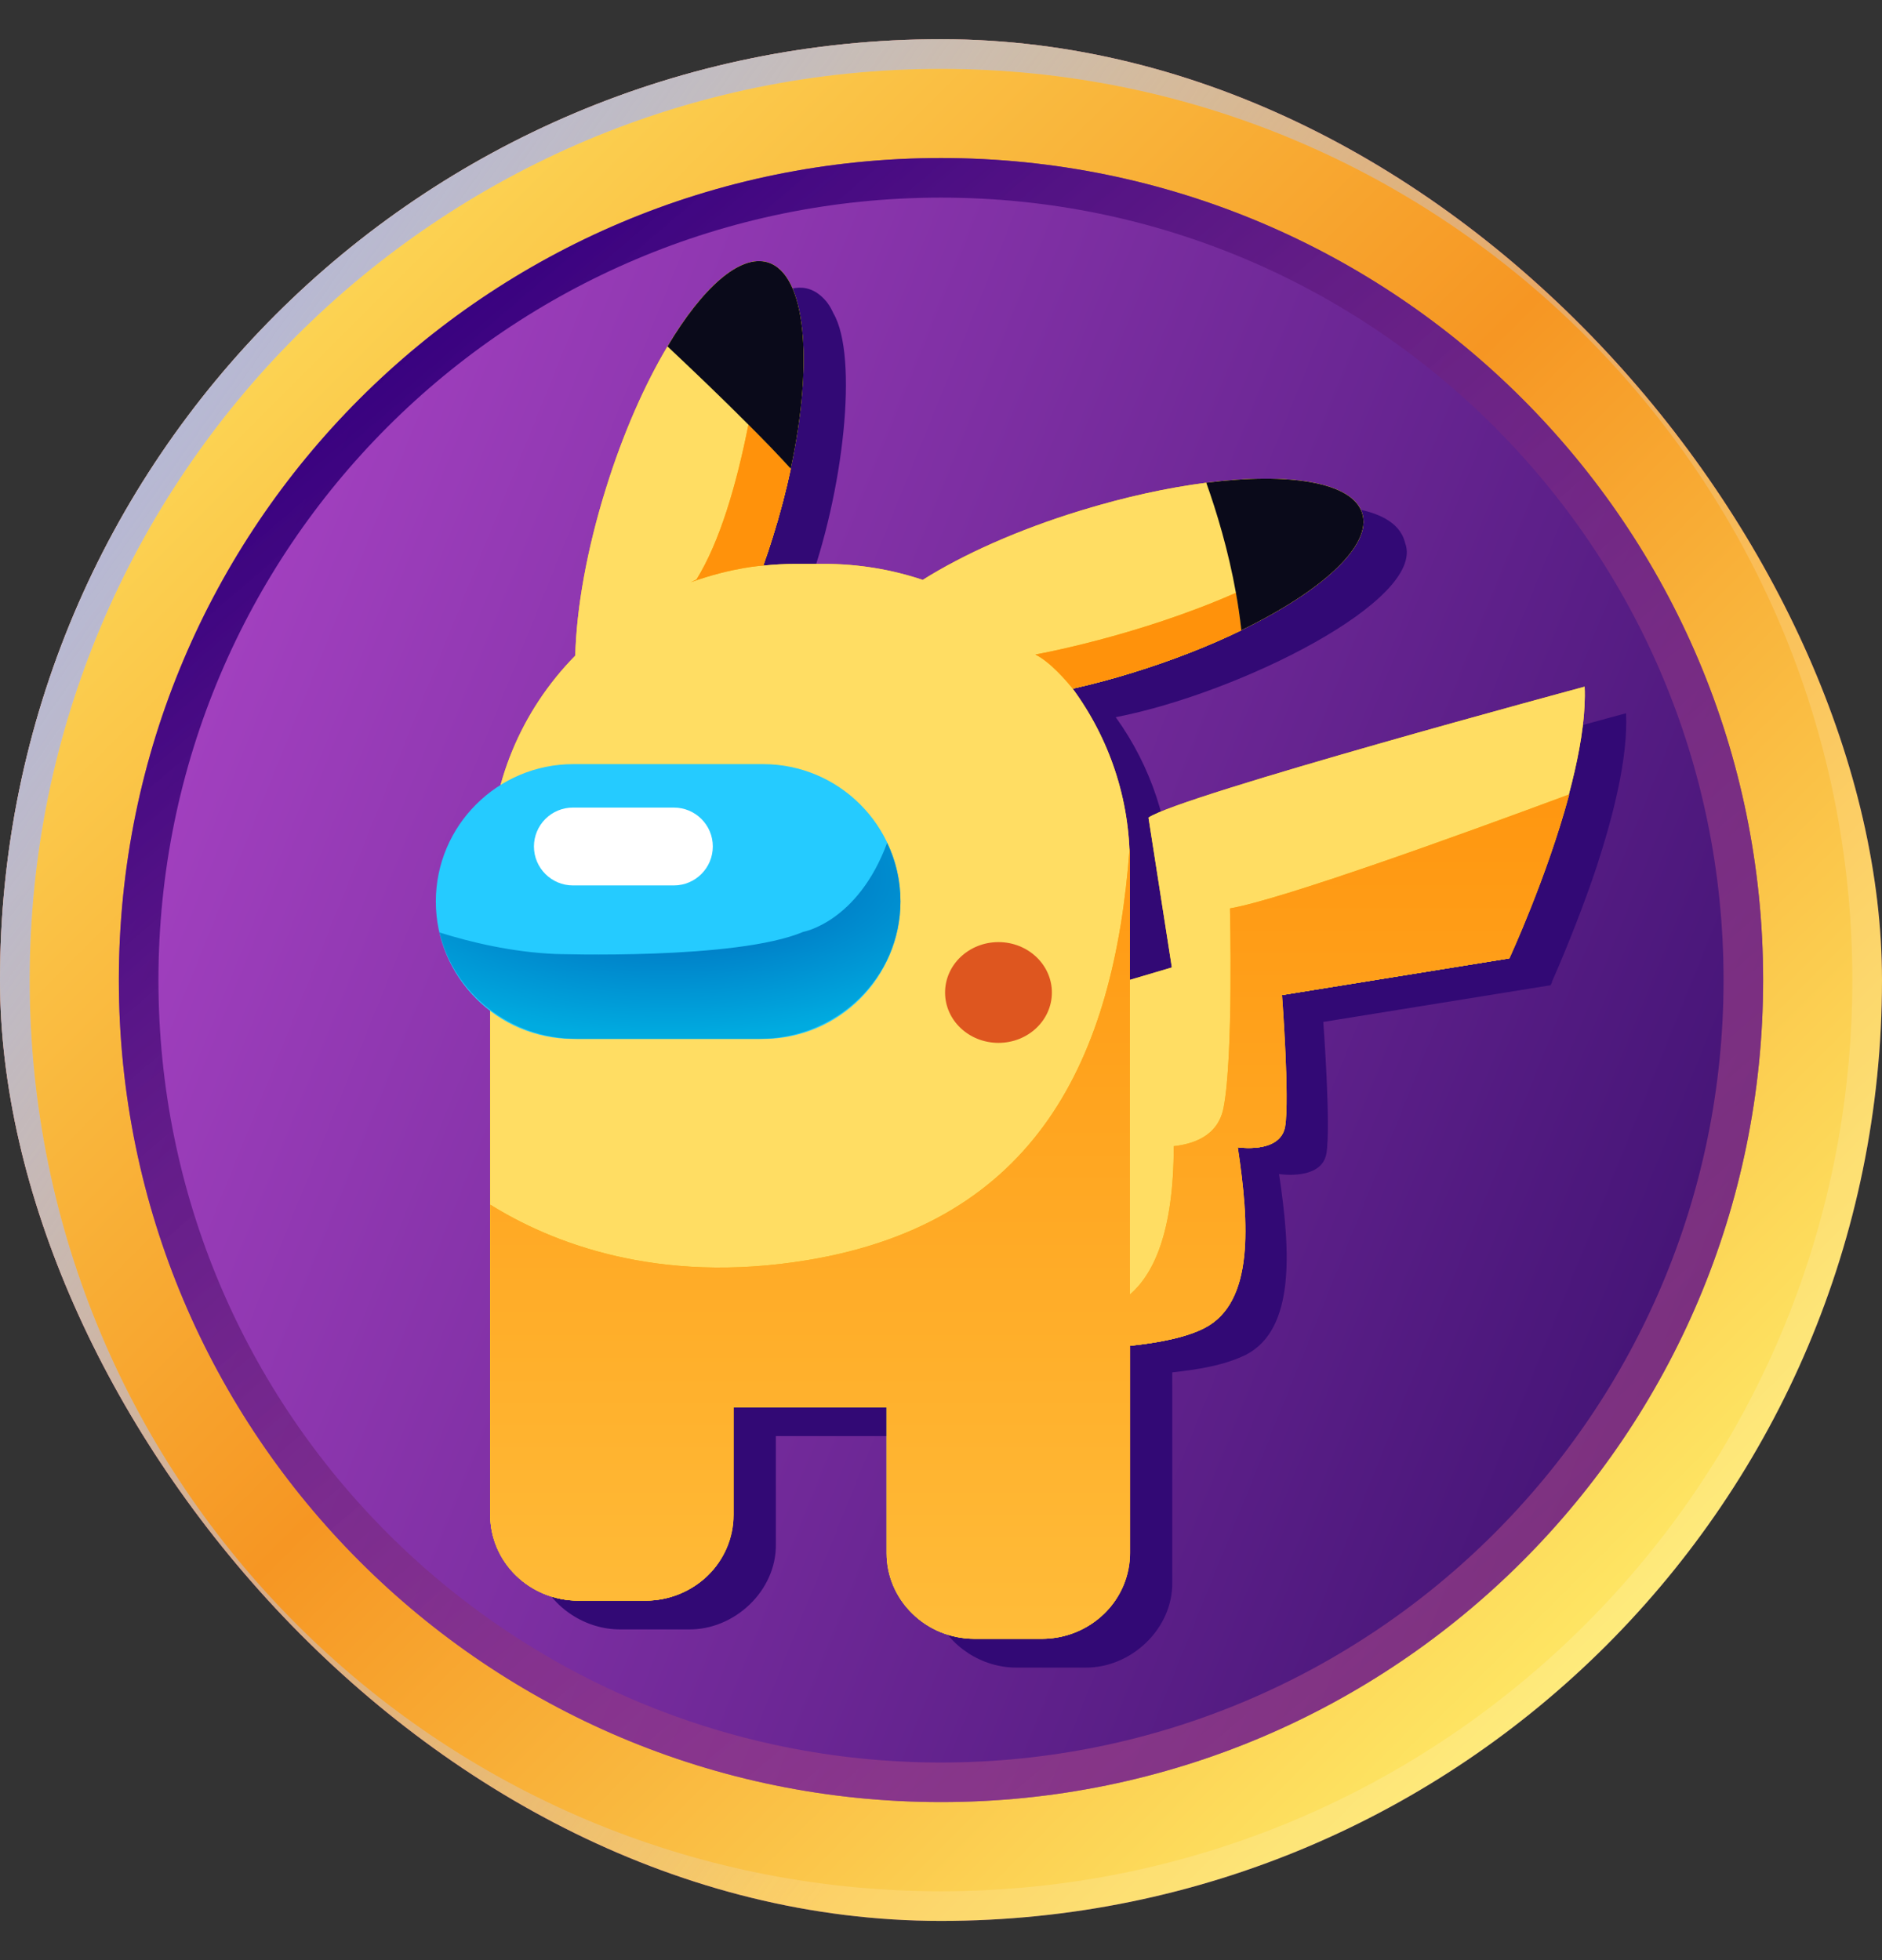
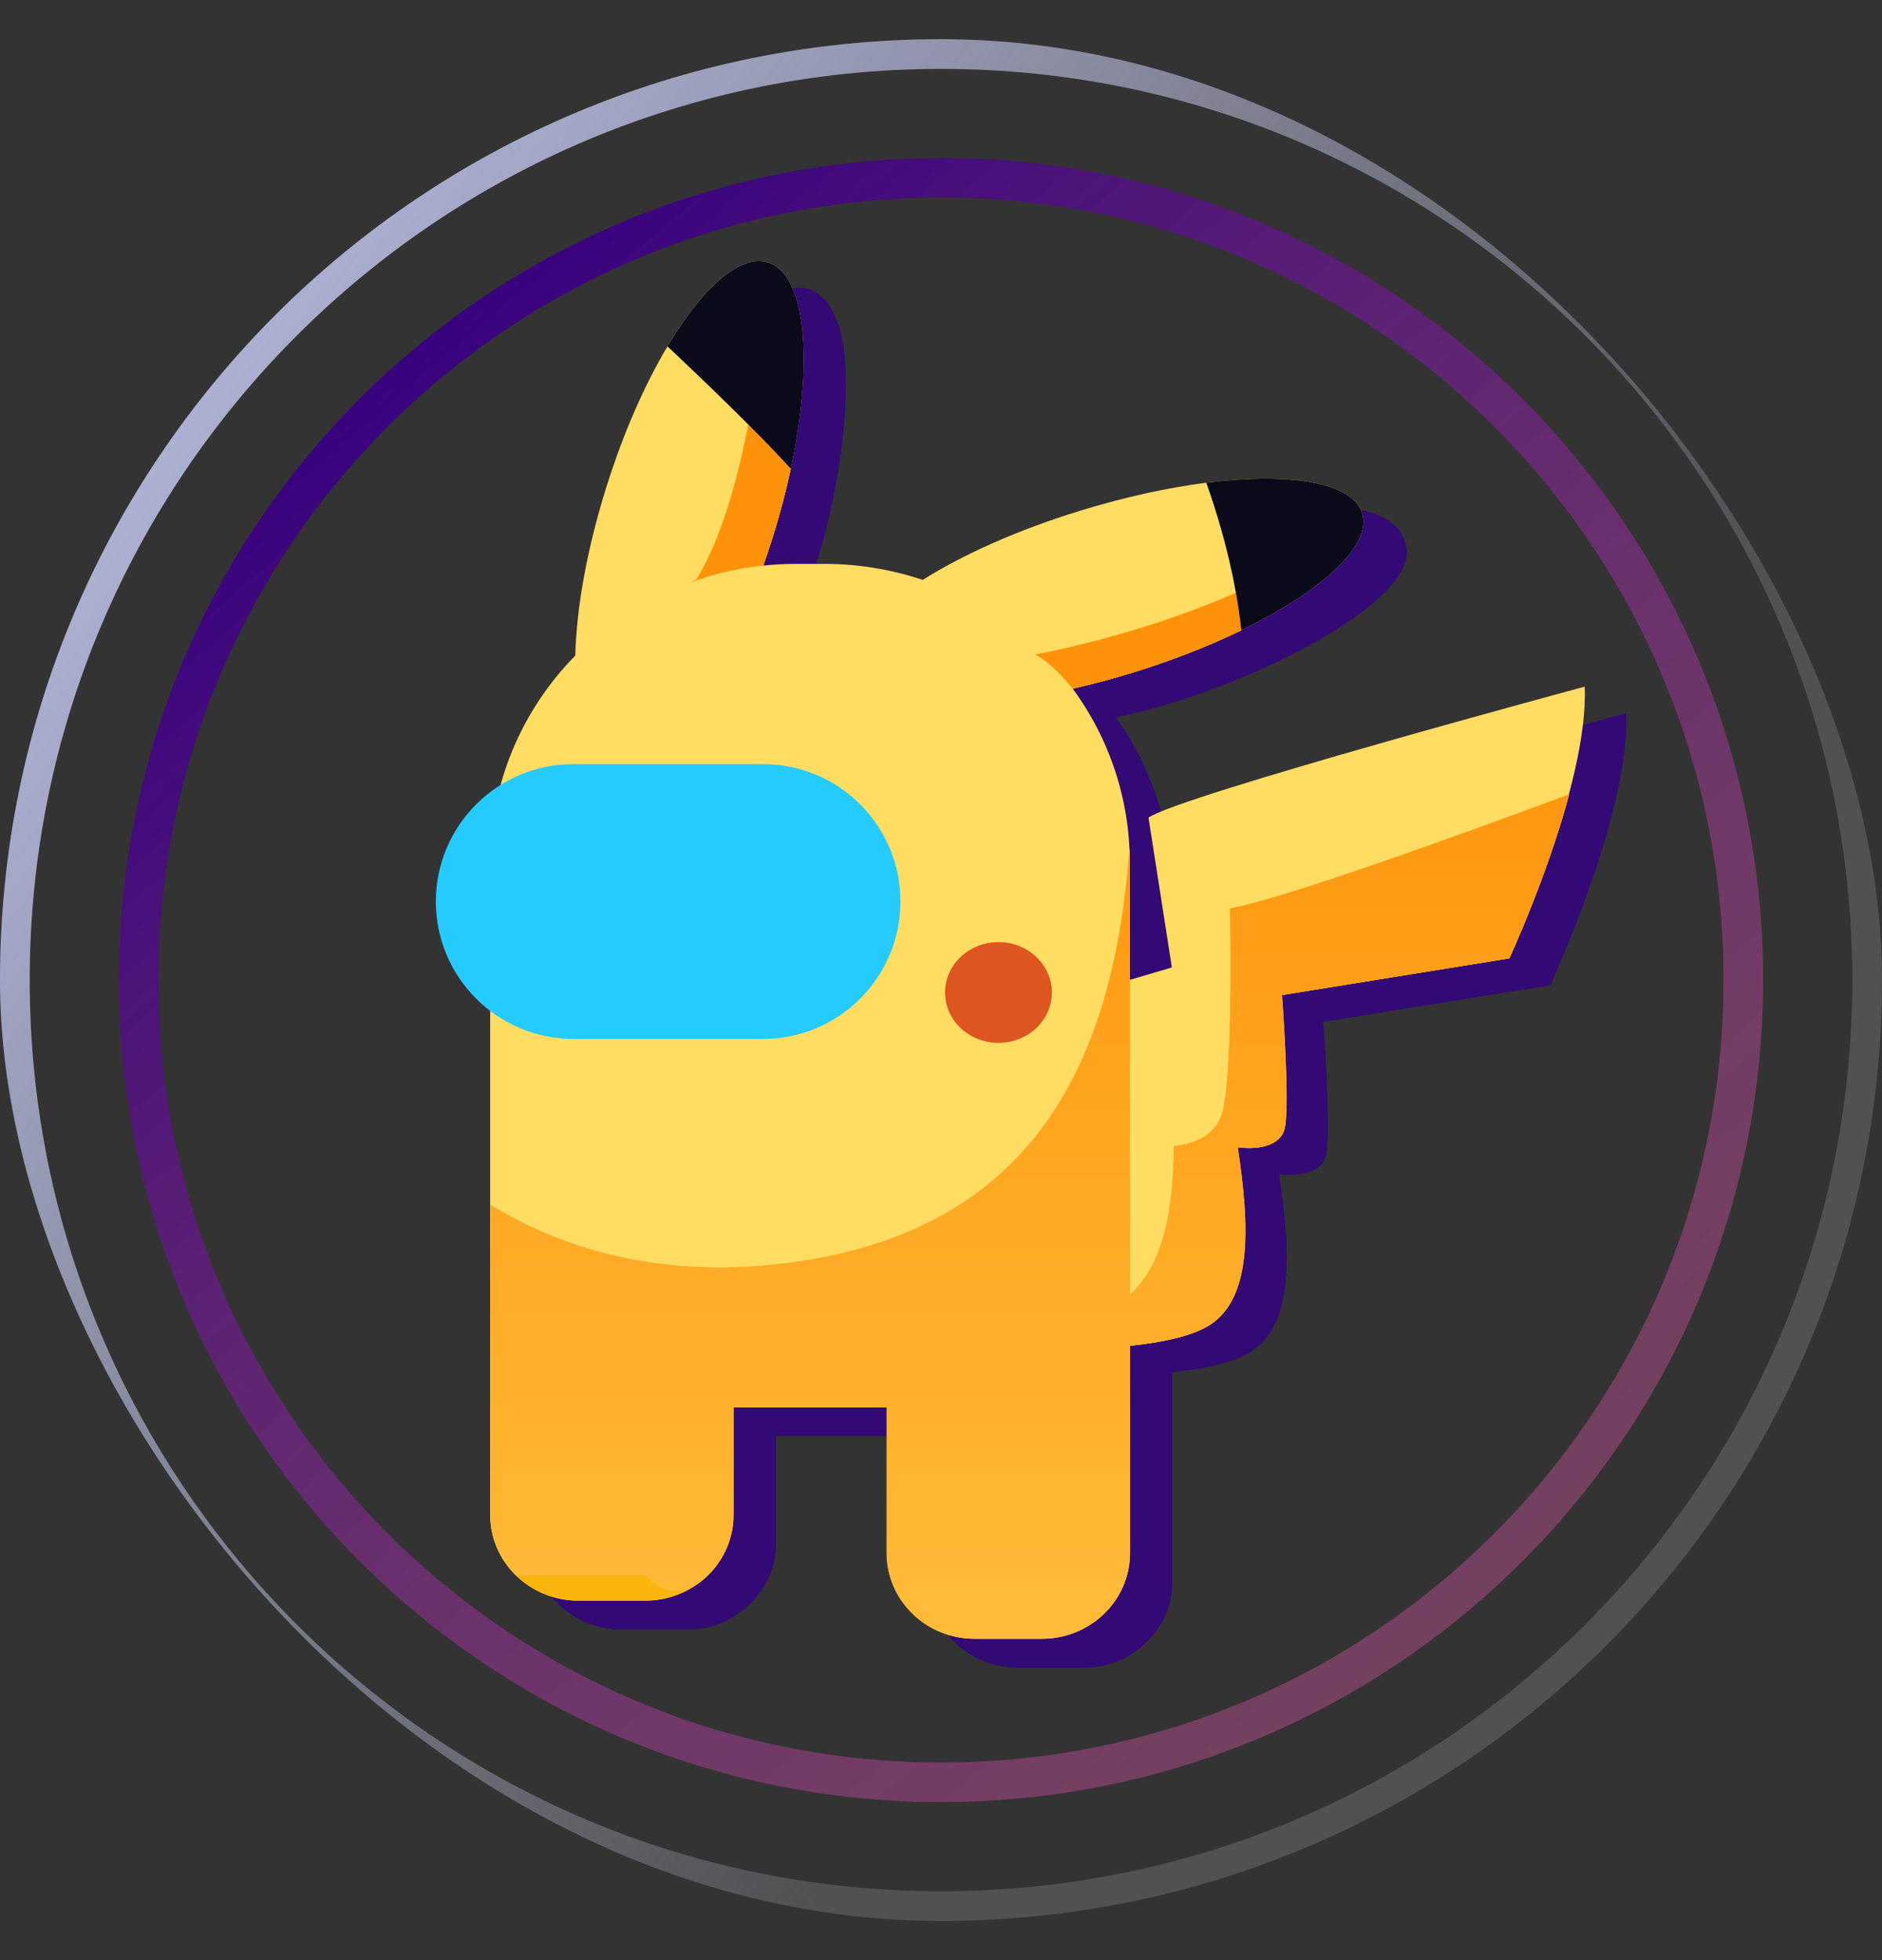
<svg xmlns="http://www.w3.org/2000/svg" width="24" height="25" viewBox="0 0 24 25" fill="none">
  <rect x="0" y="0" width="24" height="25" fill="#333333" stroke="none" />
  <g clip-path="url(#clip0_3110_61289)">
-     <rect y="0.5" width="24" height="24" rx="12" fill="url(#paint0_linear_3110_61289)" />
-     <path d="M12 1.258C18.209 1.258 23.242 6.291 23.242 12.5C23.242 18.709 18.209 23.742 12 23.742C5.791 23.742 0.758 18.709 0.758 12.5C0.758 6.291 5.791 1.258 12 1.258Z" stroke="url(#paint1_linear_3110_61289)" stroke-width="1.516" stroke-linecap="round" stroke-linejoin="round" />
    <path d="M12 2.268C17.651 2.268 22.232 6.849 22.232 12.5C22.232 18.151 17.651 22.732 12 22.732C6.349 22.732 1.768 18.151 1.768 12.5C1.768 6.849 6.349 2.268 12 2.268Z" stroke="url(#paint2_linear_3110_61289)" stroke-width="0.505" stroke-linecap="round" stroke-linejoin="round" style="mix-blend-mode:overlay" />
    <path d="M12 0.689C18.523 0.689 23.811 5.977 23.811 12.5C23.811 19.023 18.523 24.311 12 24.311C5.477 24.311 0.189 19.023 0.189 12.5C0.189 5.977 5.477 0.689 12 0.689Z" stroke="white" stroke-opacity="0.15" stroke-width="0.379" stroke-linecap="round" stroke-linejoin="round" />
    <path d="M12 0.689C18.523 0.689 23.811 5.977 23.811 12.5C23.811 19.023 18.523 24.311 12 24.311C5.477 24.311 0.189 19.023 0.189 12.5C0.189 5.977 5.477 0.689 12 0.689Z" stroke="url(#paint3_linear_3110_61289)" stroke-width="0.379" stroke-linecap="round" stroke-linejoin="round" style="mix-blend-mode:overlay" />
    <path fill-rule="evenodd" clip-rule="evenodd" d="M19.79 12.524C19.98 12.096 20.214 11.501 20.364 11.045C20.567 10.42 20.763 9.674 20.736 9.097C20.736 9.097 15.574 10.488 15.174 10.766L15.473 12.677L14.949 12.832C14.949 12.832 14.947 11.241 14.945 11.183C14.942 11.223 14.938 11.263 14.936 11.301C14.929 10.525 14.68 9.775 14.228 9.147H14.23C15.803 8.841 18.177 7.656 17.921 6.932C17.921 6.931 17.919 6.924 17.917 6.919C17.782 6.384 16.76 6.436 16.317 6.457C15.046 6.535 13.312 7.089 12.297 7.734C11.664 7.515 10.952 7.501 10.286 7.551C10.764 6.271 10.947 4.547 10.629 3.998C10.608 3.952 10.582 3.903 10.552 3.863L10.55 3.86C10.105 3.299 9.467 4.116 9.21 4.491C8.478 5.553 7.89 7.445 7.866 8.701C7.408 9.167 7.083 9.737 6.913 10.352C5.886 10.975 5.802 12.501 6.781 13.231V19.662C6.781 19.817 6.815 19.967 6.879 20.106C7.047 20.513 7.473 20.785 7.914 20.782H8.775C9.368 20.793 9.906 20.285 9.894 19.689V18.316H11.836V20.15C11.836 20.305 11.87 20.456 11.934 20.595C12.102 21.001 12.527 21.273 12.969 21.269H13.829C14.423 21.281 14.961 20.772 14.949 20.176V17.504C15.268 17.467 15.601 17.42 15.891 17.278C16.517 16.951 16.459 15.959 16.311 14.974C16.311 14.974 16.855 15.062 16.915 14.711C16.974 14.358 16.875 13.034 16.875 13.034L19.774 12.566C19.774 12.566 19.788 12.537 19.792 12.528" fill="#320975" />
-     <path fill-rule="evenodd" clip-rule="evenodd" d="M19.243 12.224L16.345 12.692C16.345 12.692 16.444 14.017 16.385 14.369C16.325 14.721 15.781 14.632 15.781 14.632C15.929 15.617 15.989 16.61 15.361 16.937C15.125 17.061 14.763 17.128 14.407 17.165V19.809C14.407 20.099 14.289 20.377 14.079 20.581C13.868 20.787 13.583 20.902 13.286 20.902H12.427C12.129 20.902 11.844 20.787 11.635 20.581C11.424 20.377 11.306 20.099 11.306 19.809V17.949H9.351V19.323C9.351 19.612 9.233 19.89 9.024 20.095C8.813 20.299 8.528 20.415 8.232 20.415H7.371C7.074 20.415 6.789 20.299 6.58 20.095C6.369 19.89 6.251 19.612 6.251 19.323V10.994C6.251 10.012 6.641 9.069 7.336 8.362C7.352 7.757 7.483 7.009 7.73 6.221C7.947 5.525 8.222 4.904 8.512 4.418C8.956 3.671 9.434 3.242 9.789 3.346C10.275 3.492 10.377 4.598 10.083 5.978C10.024 6.261 9.947 6.555 9.853 6.854C9.815 6.976 9.775 7.096 9.732 7.214C9.87 7.2 10.008 7.192 10.147 7.192H10.51C10.942 7.192 11.366 7.262 11.767 7.396C12.284 7.071 12.982 6.757 13.775 6.514C14.344 6.339 14.892 6.22 15.383 6.157C16.45 6.022 17.244 6.152 17.37 6.543C17.503 6.952 16.864 7.536 15.83 8.038C15.422 8.237 14.953 8.422 14.444 8.579C14.185 8.66 13.929 8.727 13.68 8.784C14.15 9.424 14.407 10.196 14.407 10.994V12.498L14.944 12.339L14.646 10.428C15.046 10.149 20.208 8.758 20.208 8.758C20.265 10.023 19.243 12.224 19.243 12.224Z" fill="#FED807" />
    <path fill-rule="evenodd" clip-rule="evenodd" d="M19.243 12.224L16.345 12.692C16.345 12.692 16.444 14.017 16.385 14.369C16.325 14.721 15.781 14.632 15.781 14.632C15.929 15.617 15.989 16.61 15.361 16.937C15.125 17.061 14.763 17.128 14.407 17.165V19.809C14.407 20.099 14.289 20.377 14.079 20.581C13.868 20.787 13.583 20.902 13.286 20.902H12.427C12.129 20.902 11.844 20.787 11.635 20.581C11.424 20.377 11.306 20.099 11.306 19.809V17.949H9.351V19.323C9.351 19.612 9.233 19.89 9.024 20.095C8.813 20.299 8.528 20.415 8.232 20.415H7.371C7.074 20.415 6.789 20.299 6.58 20.095C6.369 19.89 6.251 19.612 6.251 19.323V10.994C6.251 10.012 6.641 9.069 7.336 8.362C7.352 7.757 7.483 7.009 7.73 6.221C7.947 5.525 8.222 4.904 8.512 4.418C8.956 3.671 9.434 3.242 9.789 3.346C10.275 3.492 10.377 4.598 10.083 5.978C10.024 6.261 9.947 6.555 9.853 6.854C9.815 6.976 9.775 7.096 9.732 7.214C9.87 7.2 10.008 7.192 10.147 7.192H10.51C10.942 7.192 11.366 7.262 11.767 7.396C12.284 7.071 12.982 6.757 13.775 6.514C14.344 6.339 14.892 6.22 15.383 6.157C16.45 6.022 17.244 6.152 17.37 6.543C17.503 6.952 16.864 7.536 15.83 8.038C15.422 8.237 14.953 8.422 14.444 8.579C14.185 8.66 13.929 8.727 13.68 8.784C14.15 9.424 14.407 10.196 14.407 10.994V12.498L14.944 12.339L14.646 10.428C15.046 10.149 20.208 8.758 20.208 8.758C20.265 10.023 19.243 12.224 19.243 12.224Z" fill="url(#paint4_linear_3110_61289)" />
    <path fill-rule="evenodd" clip-rule="evenodd" d="M9.735 7.213C9.776 7.097 9.816 6.976 9.854 6.853C9.948 6.555 10.025 6.262 10.085 5.98C9.933 5.81 9.746 5.617 9.544 5.416C9.392 6.184 9.179 6.911 8.881 7.392C8.881 7.392 8.856 7.404 8.809 7.426C9.347 7.233 9.732 7.214 9.732 7.214C9.732 7.214 9.744 7.213 9.735 7.213ZM15.83 8.04C15.423 8.237 14.953 8.422 14.445 8.579C14.189 8.658 13.934 8.726 13.688 8.781C13.688 8.782 13.687 8.783 13.685 8.783C13.685 8.783 13.684 8.783 13.684 8.783C13.683 8.784 13.683 8.784 13.682 8.784H13.68C13.607 8.693 13.394 8.442 13.203 8.348C13.203 8.348 14.496 8.119 15.761 7.561C15.789 7.716 15.813 7.877 15.83 8.04ZM20.006 10.134C18.557 10.672 16.339 11.473 15.685 11.586C15.685 11.586 15.731 13.48 15.603 14.129C15.53 14.507 15.188 14.594 14.968 14.619C14.968 15.739 14.7 16.259 14.409 16.511V10.992C14.409 10.934 14.407 10.876 14.405 10.818C14.207 13.521 13.206 15.588 10.303 16.071C8.371 16.393 7.01 15.837 6.253 15.365V19.322C6.253 19.612 6.371 19.889 6.581 20.094C6.792 20.299 7.075 20.415 7.373 20.415H8.234C8.531 20.415 8.816 20.299 9.027 20.094C9.237 19.889 9.355 19.612 9.355 19.322V17.948H11.31V19.808C11.31 20.098 11.428 20.376 11.637 20.58C11.848 20.785 12.133 20.901 12.43 20.901H13.291C13.587 20.901 13.872 20.785 14.083 20.58C14.293 20.375 14.411 20.098 14.411 19.808V17.164C14.768 17.127 15.128 17.059 15.365 16.936C15.992 16.609 15.933 15.617 15.785 14.633C15.785 14.633 16.329 14.72 16.389 14.367C16.448 14.015 16.349 12.691 16.349 12.691L19.249 12.223C19.249 12.223 19.727 11.191 20.011 10.134H20.006Z" fill="#F9B50B" />
-     <path fill-rule="evenodd" clip-rule="evenodd" d="M9.735 7.213C9.776 7.097 9.816 6.976 9.854 6.853C9.948 6.555 10.025 6.262 10.085 5.98C9.933 5.81 9.746 5.617 9.544 5.416C9.392 6.184 9.179 6.911 8.881 7.392C8.881 7.392 8.856 7.404 8.809 7.426C9.347 7.233 9.732 7.214 9.732 7.214C9.732 7.214 9.744 7.213 9.735 7.213ZM15.83 8.04C15.423 8.237 14.953 8.422 14.445 8.579C14.189 8.658 13.934 8.726 13.688 8.781C13.688 8.782 13.687 8.783 13.685 8.783C13.685 8.783 13.684 8.783 13.684 8.783C13.683 8.784 13.683 8.784 13.682 8.784H13.68C13.607 8.693 13.394 8.442 13.203 8.348C13.203 8.348 14.496 8.119 15.761 7.561C15.789 7.716 15.813 7.877 15.83 8.04ZM20.006 10.134C18.557 10.672 16.339 11.473 15.685 11.586C15.685 11.586 15.731 13.48 15.603 14.129C15.53 14.507 15.188 14.594 14.968 14.619C14.968 15.739 14.7 16.259 14.409 16.511V10.992C14.409 10.934 14.407 10.876 14.405 10.818C14.207 13.521 13.206 15.588 10.303 16.071C8.371 16.393 7.01 15.837 6.253 15.365V19.322C6.253 19.612 6.371 19.889 6.581 20.094C6.792 20.299 7.075 20.415 7.373 20.415H8.234C8.531 20.415 8.816 20.299 9.027 20.094C9.237 19.889 9.355 19.612 9.355 19.322V17.948H11.31V19.808C11.31 20.098 11.428 20.376 11.637 20.58C11.848 20.785 12.133 20.901 12.43 20.901H13.291C13.587 20.901 13.872 20.785 14.083 20.58C14.293 20.375 14.411 20.098 14.411 19.808V17.164C14.768 17.127 15.128 17.059 15.365 16.936C15.992 16.609 15.933 15.617 15.785 14.633C15.785 14.633 16.329 14.72 16.389 14.367C16.448 14.015 16.349 12.691 16.349 12.691L19.249 12.223C19.249 12.223 19.727 11.191 20.011 10.134H20.006Z" fill="url(#paint5_linear_3110_61289)" />
+     <path fill-rule="evenodd" clip-rule="evenodd" d="M9.735 7.213C9.776 7.097 9.816 6.976 9.854 6.853C9.948 6.555 10.025 6.262 10.085 5.98C9.933 5.81 9.746 5.617 9.544 5.416C9.392 6.184 9.179 6.911 8.881 7.392C8.881 7.392 8.856 7.404 8.809 7.426C9.347 7.233 9.732 7.214 9.732 7.214C9.732 7.214 9.744 7.213 9.735 7.213ZM15.83 8.04C15.423 8.237 14.953 8.422 14.445 8.579C14.189 8.658 13.934 8.726 13.688 8.781C13.688 8.782 13.687 8.783 13.685 8.783C13.685 8.783 13.684 8.783 13.684 8.783C13.683 8.784 13.683 8.784 13.682 8.784H13.68C13.607 8.693 13.394 8.442 13.203 8.348C13.203 8.348 14.496 8.119 15.761 7.561C15.789 7.716 15.813 7.877 15.83 8.04ZM20.006 10.134C18.557 10.672 16.339 11.473 15.685 11.586C15.685 11.586 15.731 13.48 15.603 14.129C15.53 14.507 15.188 14.594 14.968 14.619C14.968 15.739 14.7 16.259 14.409 16.511V10.992C14.409 10.934 14.407 10.876 14.405 10.818C14.207 13.521 13.206 15.588 10.303 16.071C8.371 16.393 7.01 15.837 6.253 15.365V19.322C6.253 19.612 6.371 19.889 6.581 20.094H8.234C8.531 20.415 8.816 20.299 9.027 20.094C9.237 19.889 9.355 19.612 9.355 19.322V17.948H11.31V19.808C11.31 20.098 11.428 20.376 11.637 20.58C11.848 20.785 12.133 20.901 12.43 20.901H13.291C13.587 20.901 13.872 20.785 14.083 20.58C14.293 20.375 14.411 20.098 14.411 19.808V17.164C14.768 17.127 15.128 17.059 15.365 16.936C15.992 16.609 15.933 15.617 15.785 14.633C15.785 14.633 16.329 14.72 16.389 14.367C16.448 14.015 16.349 12.691 16.349 12.691L19.249 12.223C19.249 12.223 19.727 11.191 20.011 10.134H20.006Z" fill="url(#paint5_linear_3110_61289)" />
    <path fill-rule="evenodd" clip-rule="evenodd" d="M15.83 8.038C15.812 7.875 15.789 7.716 15.761 7.561C15.663 7.013 15.512 6.519 15.383 6.157C16.45 6.022 17.244 6.152 17.37 6.543C17.503 6.952 16.864 7.536 15.83 8.038Z" fill="#0A0A1A" />
    <path fill-rule="evenodd" clip-rule="evenodd" d="M10.084 5.978C9.931 5.809 9.746 5.617 9.544 5.416C9.209 5.079 8.836 4.723 8.512 4.418C8.956 3.671 9.434 3.242 9.789 3.346C10.276 3.492 10.378 4.598 10.084 5.978Z" fill="#0A0A1A" />
    <path fill-rule="evenodd" clip-rule="evenodd" d="M11.483 11.498C11.483 12.465 10.698 13.251 9.731 13.251H7.311C6.344 13.251 5.558 12.465 5.558 11.498C5.558 10.531 6.344 9.746 7.311 9.746H9.731C10.698 9.746 11.483 10.531 11.483 11.498Z" fill="#25CBFF" />
-     <path fill-rule="evenodd" clip-rule="evenodd" d="M11.313 10.75C11.423 10.976 11.483 11.229 11.483 11.497C11.483 12.464 10.678 13.249 9.687 13.249H7.355C6.503 13.249 5.789 12.669 5.605 11.893C6.009 12.02 6.531 12.143 7.075 12.167C7.075 12.167 9.391 12.247 10.244 11.885C10.244 11.885 10.938 11.762 11.313 10.75Z" fill="url(#paint6_radial_3110_61289)" />
-     <path fill-rule="evenodd" clip-rule="evenodd" d="M8.593 10.3C8.868 10.3 9.09 10.522 9.09 10.796C9.09 11.07 8.868 11.293 8.593 11.293H7.306C7.032 11.293 6.809 11.07 6.809 10.796C6.809 10.664 6.862 10.538 6.955 10.445C7.048 10.352 7.175 10.3 7.306 10.3H8.593Z" fill="white" />
    <path fill-rule="evenodd" clip-rule="evenodd" d="M12.733 12.016C13.109 12.016 13.414 12.304 13.414 12.659C13.414 13.014 13.109 13.301 12.733 13.301C12.356 13.301 12.052 13.014 12.052 12.659C12.052 12.304 12.356 12.016 12.733 12.016Z" fill="#DE561F" />
  </g>
  <defs>
    <linearGradient id="paint0_linear_3110_61289" x1="26.526" y1="27.026" x2="-9.836" y2="12.322" gradientUnits="userSpaceOnUse">
      <stop stop-color="#1E0258" />
      <stop offset="1" stop-color="#D056E3" />
    </linearGradient>
    <linearGradient id="paint1_linear_3110_61289" x1="21.221" y1="20.268" x2="3.095" y2="2.142" gradientUnits="userSpaceOnUse">
      <stop stop-color="#FEE765" />
      <stop offset="0.5" stop-color="#F69623" />
      <stop offset="1" stop-color="#FDDE5B" />
    </linearGradient>
    <linearGradient id="paint2_linear_3110_61289" x1="17.179" y1="21.862" x2="3.331" y2="5.641" gradientUnits="userSpaceOnUse">
      <stop stop-color="#B44F89" stop-opacity="0.5" />
      <stop offset="1" stop-color="#36007F" />
    </linearGradient>
    <linearGradient id="paint3_linear_3110_61289" x1="16.647" y1="15.425" x2="1.459" y2="4.702" gradientUnits="userSpaceOnUse">
      <stop stop-color="#B2B6DA" stop-opacity="0" />
      <stop offset="1" stop-color="#B2B6DA" />
    </linearGradient>
    <linearGradient id="paint4_linear_3110_61289" x1="4.605" y1="9.667" x2="12.853" y2="22.781" gradientUnits="userSpaceOnUse">
      <stop offset="1" stop-color="#FFDD63" />
      <stop stop-color="#FFDA1A" />
    </linearGradient>
    <linearGradient id="paint5_linear_3110_61289" x1="13.132" y1="8.849" x2="13.132" y2="20.901" gradientUnits="userSpaceOnUse">
      <stop stop-color="#FF920B" />
      <stop offset="1" stop-color="#FFBC39" />
    </linearGradient>
    <radialGradient id="paint6_radial_3110_61289" cx="0" cy="0" r="1" gradientUnits="userSpaceOnUse" gradientTransform="translate(8.544 11.196) rotate(90) scale(2.024 4.761)">
      <stop stop-color="#005EB5" />
      <stop offset="1" stop-color="#00ABE0" />
    </radialGradient>
    <clipPath id="clip0_3110_61289">
      <rect y="0.5" width="24" height="24" rx="12" fill="white" />
    </clipPath>
  </defs>
</svg>